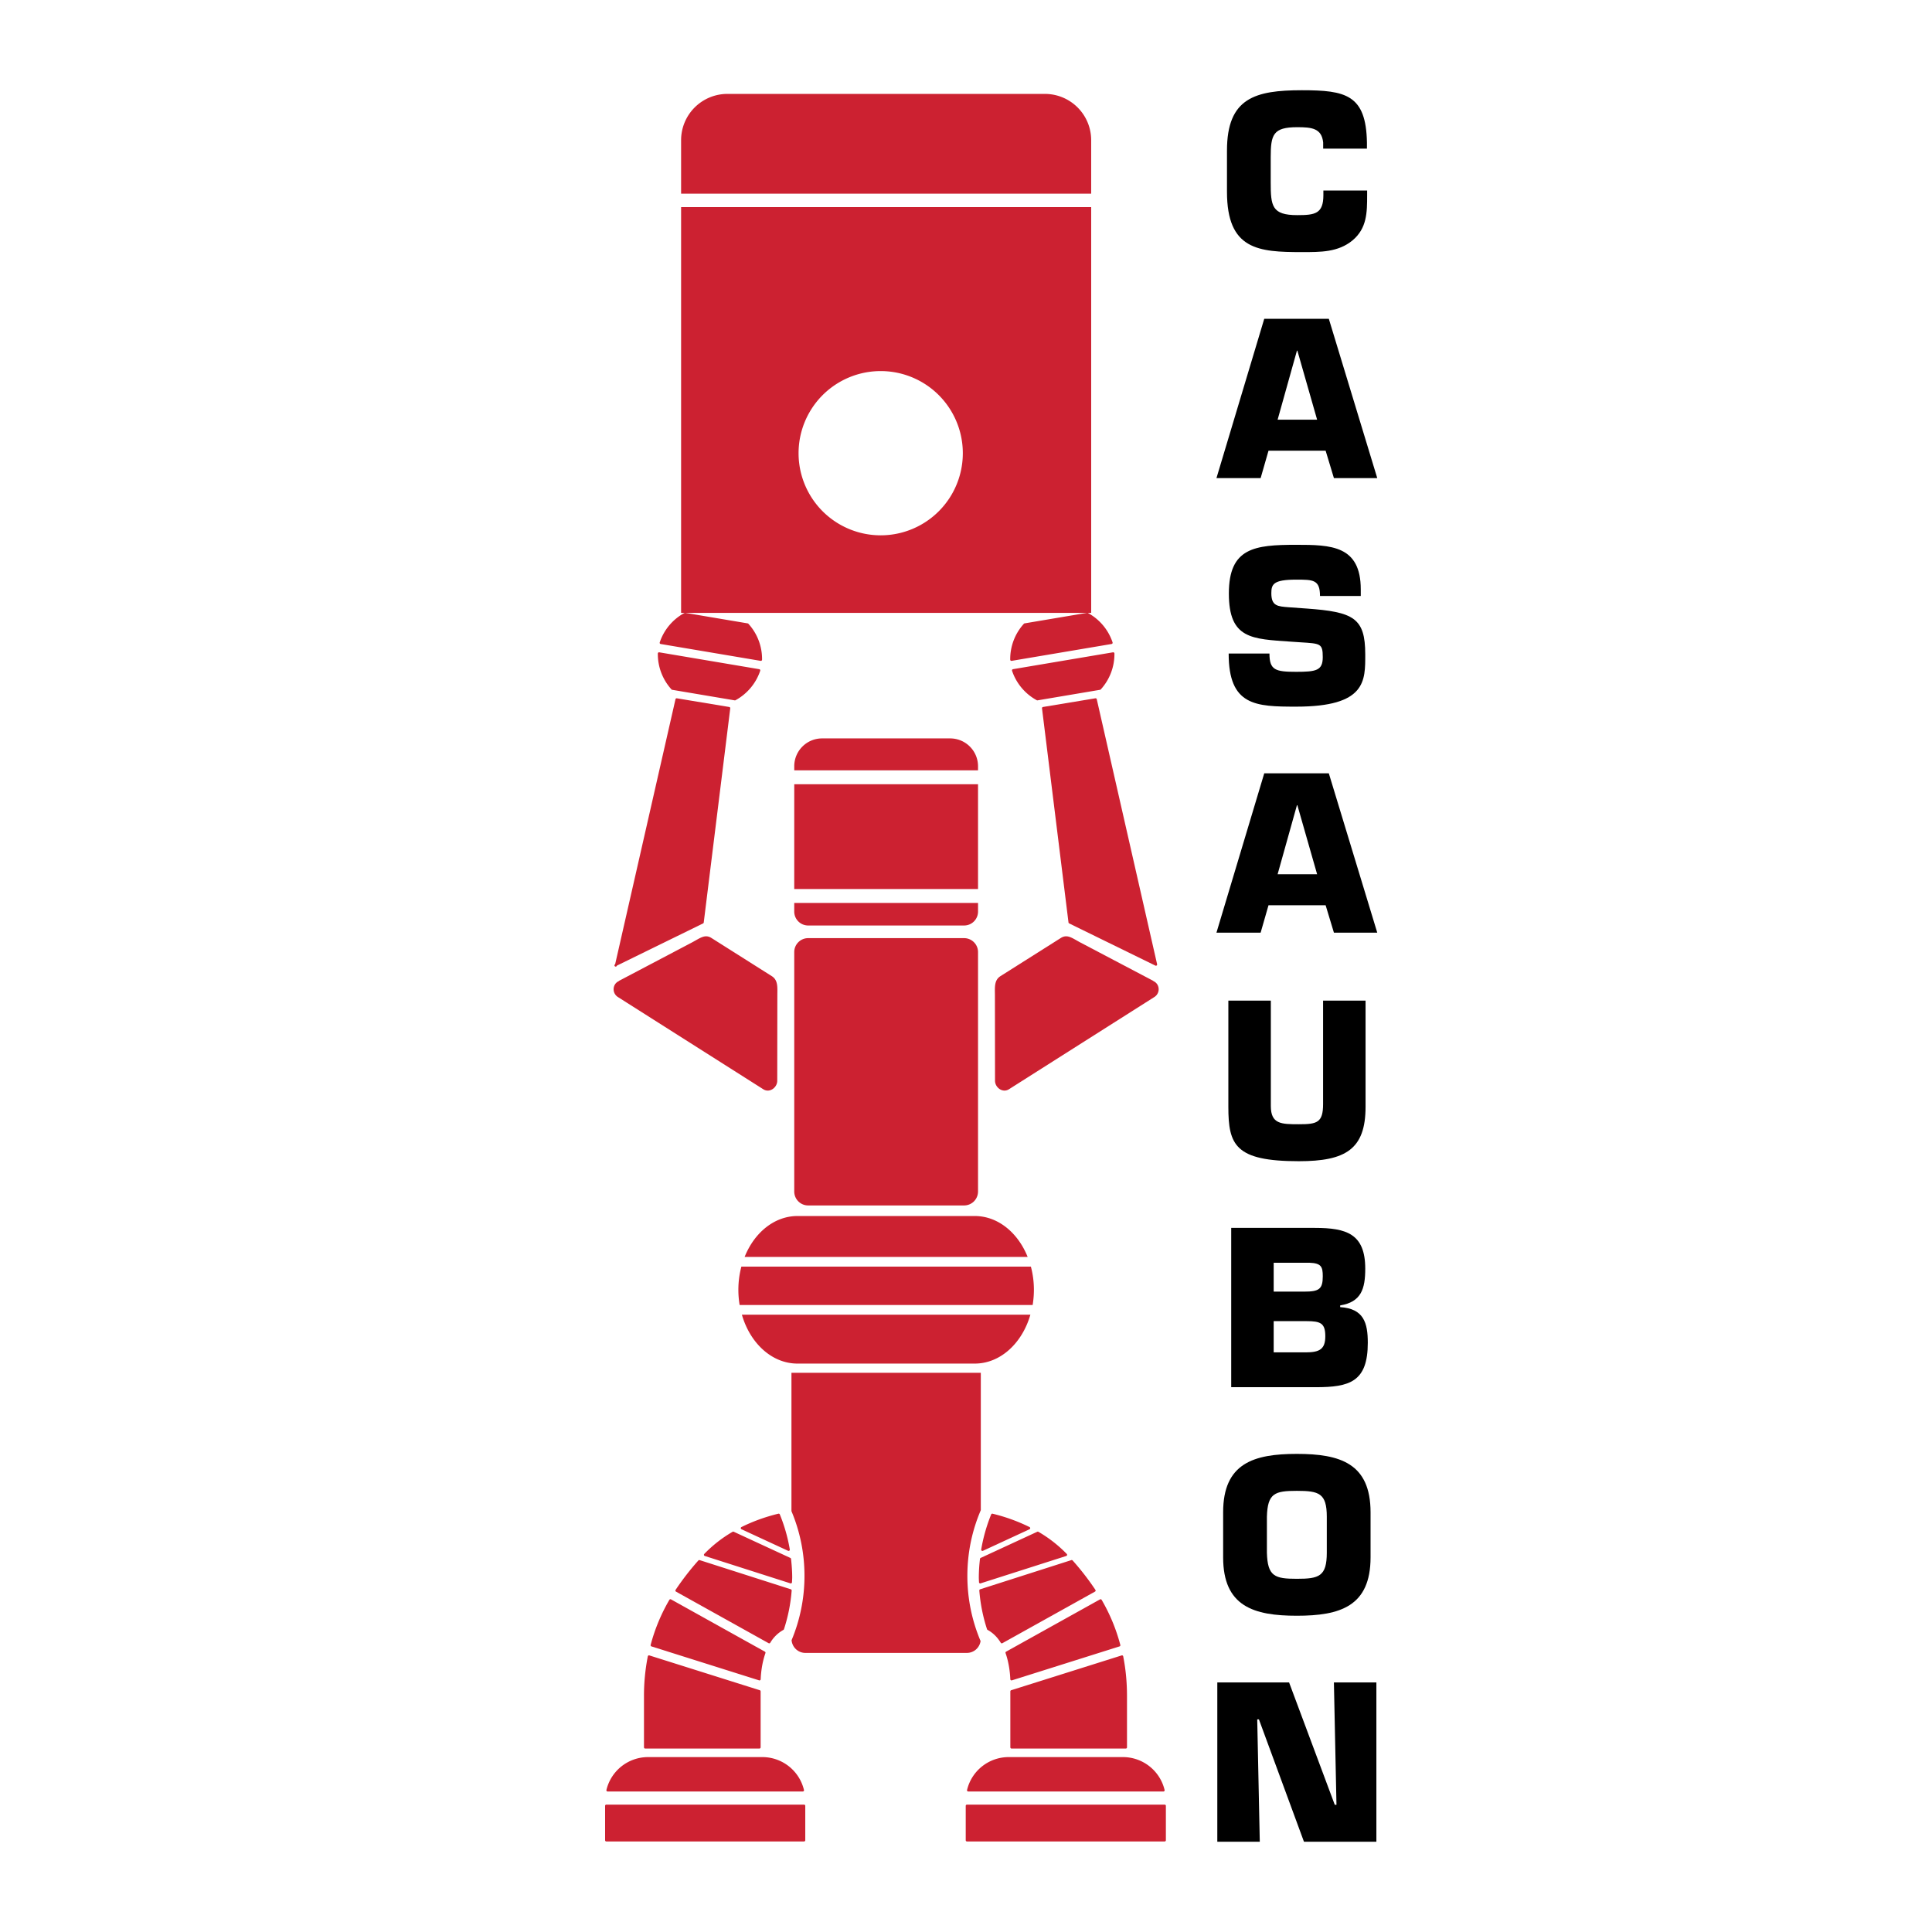
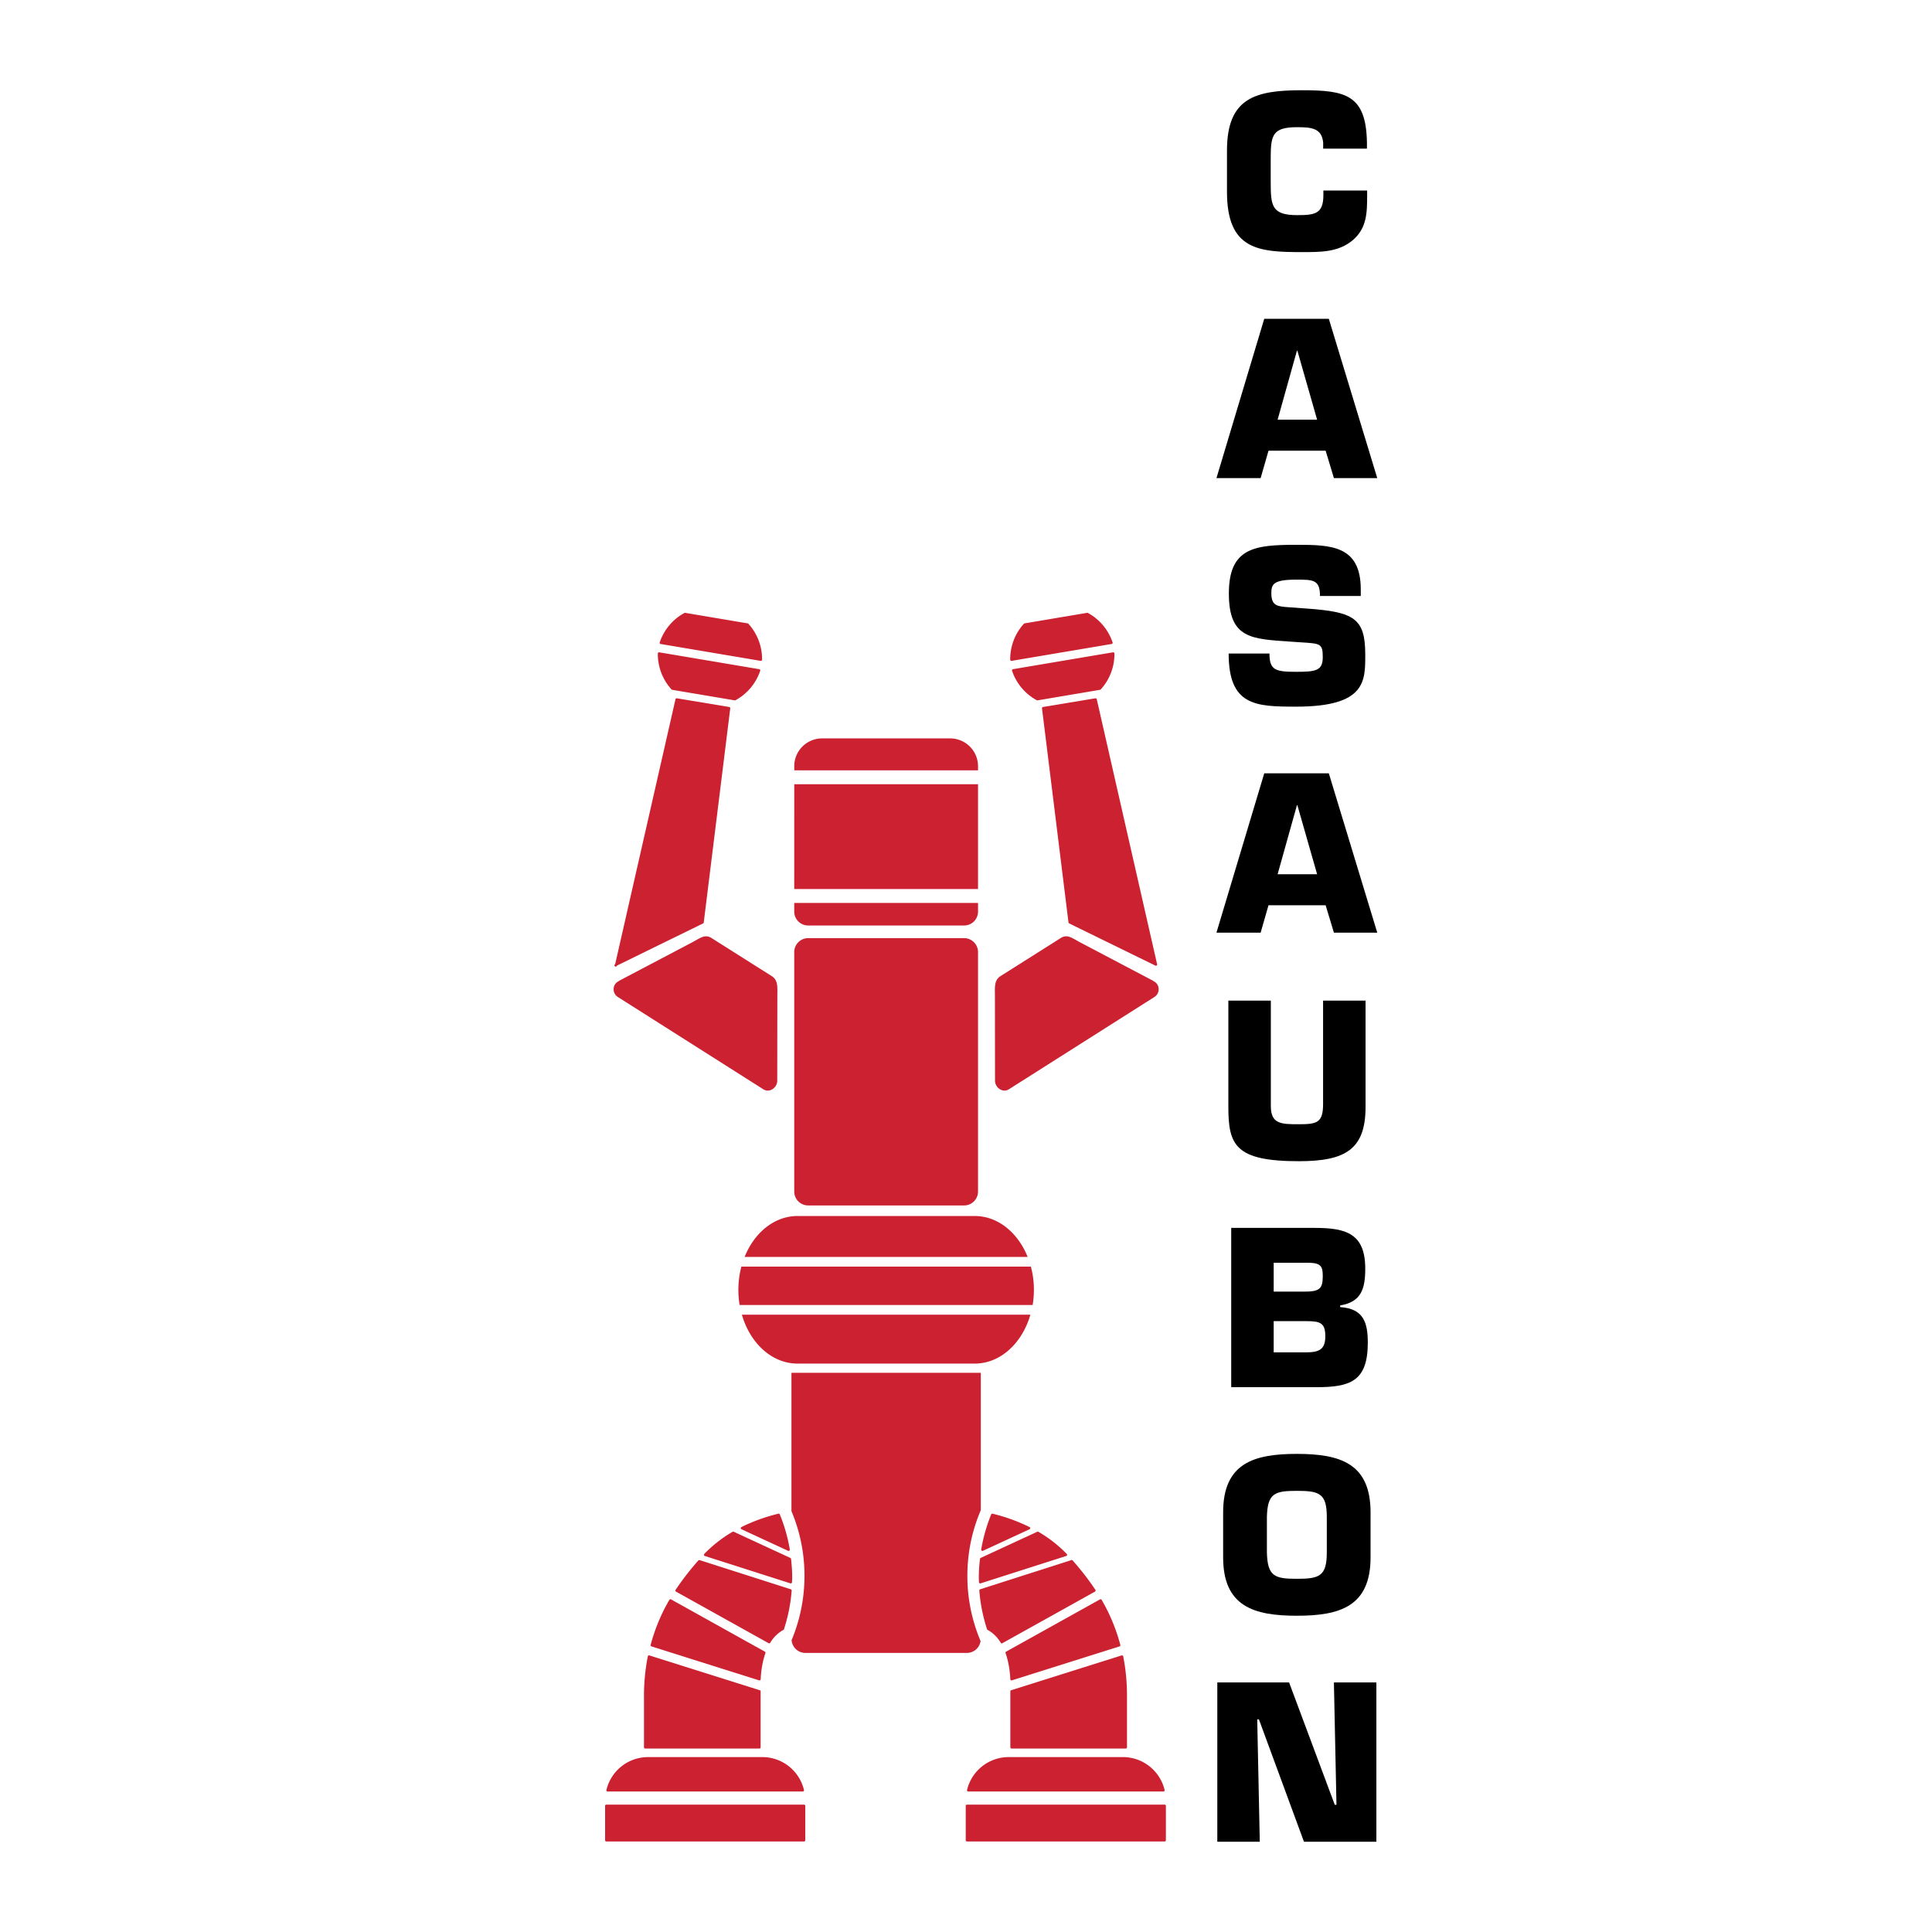
<svg xmlns="http://www.w3.org/2000/svg" width="2500" height="2500" viewBox="0 0 192.756 192.756">
  <g fill-rule="evenodd" clip-rule="evenodd">
-     <path fill="#fff" d="M0 0h192.756v192.756H0V0z" />
    <path d="M73.667 128.684c0 .52.043 1.025.126 1.516h29.235c.08-.49.125-.996.125-1.516 0-.809-.107-1.586-.301-2.312H73.967a9 9 0 0 0-.3 2.312zM97.25 121.322H79.567c-2.312 0-4.31 1.664-5.275 4.08h28.236c-.967-2.416-2.962-4.08-5.278-4.08zM79.567 136.045H97.25c2.561 0 4.732-2.035 5.551-4.877H74.019c.817 2.842 2.99 4.877 5.548 4.877zM97.578 118.879a1.39 1.39 0 0 1-1.392 1.389H80.63a1.389 1.389 0 0 1-1.388-1.389V94.988c0-.768.623-1.39 1.388-1.39h15.556c.768 0 1.392.622 1.392 1.39v23.891zM97.578 76.448a2.78 2.78 0 0 0-2.78-2.777H82.019a2.776 2.776 0 0 0-2.776 2.777v.409h18.335v-.409zM97.578 78.245H79.243l-.002 10.453h18.337V78.245zM79.241 90.948a1.39 1.39 0 0 0 1.39 1.389H96.19c.768 0 1.389-.622 1.389-1.389v-.86H79.241v.86zM97.855 136.965H78.963v13.801a16.589 16.589 0 0 1 1.3 6.455c0 2.275-.46 4.443-1.286 6.42.062.711.65 1.27 1.376 1.27h16.113a1.38 1.38 0 0 0 1.366-1.184 16.632 16.632 0 0 1-1.317-6.506c0-2.328.477-4.539 1.34-6.551v-13.705zM61.754 97.881c-.001-.006 0-.012-.003-.018l7.312-3.848c.78-.415 1.269-.842 1.916-.433L77 97.389c.648.408.556 1.143.556 1.916l-.01 8.525c0 .662-.749 1.254-1.398.842l-14.5-9.199a.917.917 0 0 1-.286-1.266.876.876 0 0 1 .392-.326zM70.213 92.035l2.644-21.363a.123.123 0 0 0-.102-.136l-5.223-.866a.122.122 0 0 0-.139.094l-6.02 26.44a.123.123 0 1 0 .173.137l8.6-4.21a.125.125 0 0 0 .067-.096zM65.916 64.252l9.972 1.682a.123.123 0 0 0 .099-.026.126.126 0 0 0 .044-.092 5.226 5.226 0 0 0-1.364-3.583.119.119 0 0 0-.07-.038l-6.234-1.051a.115.115 0 0 0-.079.014 5.213 5.213 0 0 0-2.463 2.936.126.126 0 0 0 .011.102c.018.029.048.05.084.056zM75.749 66.765l-9.975-1.683a.121.121 0 0 0-.098.027.12.12 0 0 0-.044.092 5.249 5.249 0 0 0 1.363 3.583.126.126 0 0 0 .071.039l6.236 1.052c.027.005.055 0 .08-.013a5.246 5.246 0 0 0 2.464-2.937.126.126 0 0 0-.011-.102.129.129 0 0 0-.086-.058zM116.199 180.047H96.473a.123.123 0 0 0-.122.123v3.43c0 .068.055.123.122.123h19.726a.123.123 0 0 0 .121-.123v-3.43a.122.122 0 0 0-.121-.123zM96.603 178.74h19.47c.039 0 .074-.018.098-.047s.031-.068.021-.105a4.273 4.273 0 0 0-4.16-3.283h-11.391a4.27 4.27 0 0 0-4.158 3.283.126.126 0 0 0 .023.105.12.12 0 0 0 .097.047zM109.746 159.572l-9.365 5.213a.121.121 0 0 0-.055.146c.383 1.094.457 2.186.473 2.604a.124.124 0 0 0 .158.114l10.738-3.387a.118.118 0 0 0 .08-.146 18.028 18.028 0 0 0-1.863-4.498.123.123 0 0 0-.166-.046zM111.906 165.162l-11.018 3.471a.125.125 0 0 0-.086.117v5.58c0 .068.057.123.123.123h11.393a.123.123 0 0 0 .123-.123v-5.084c0-1.396-.123-2.703-.379-3.992a.12.12 0 0 0-.059-.082.11.11 0 0 0-.097-.01zM98.889 151.096a16.764 16.764 0 0 0-.994 3.496c-.008.045.01.09.047.119a.127.127 0 0 0 .125.014l4.648-2.15a.127.127 0 0 0 .07-.109.122.122 0 0 0-.068-.111 17.71 17.71 0 0 0-3.684-1.332.12.12 0 0 0-.144.073z" fill="#cc2131" />
    <path d="M97.656 157.383c0 .102.006.203.01.299.004.059.008.119.01.178 0 .037.02.074.051.096a.128.128 0 0 0 .107.016l8.545-2.732a.122.122 0 0 0 .051-.203 13.068 13.068 0 0 0-2.828-2.209.126.126 0 0 0-.115-.004l-5.646 2.611a.129.129 0 0 0-.068.098 16.09 16.09 0 0 0-.117 1.85zM98.533 162.615c.531.291.973.723 1.311 1.281a.122.122 0 0 0 .164.045l9.238-5.145c.031-.016.053-.045.061-.078s0-.068-.018-.096a26.362 26.362 0 0 0-2.273-2.936.117.117 0 0 0-.129-.033l-9.094 2.91a.123.123 0 0 0-.086.127c.104 1.316.361 2.613.768 3.854a.112.112 0 0 0 .058.071zM60.494 183.723h19.725a.123.123 0 0 0 .123-.123v-3.43a.123.123 0 0 0-.123-.123H60.494a.123.123 0 0 0-.123.123v3.43a.124.124 0 0 0 .123.123zM76.052 175.305H64.663a4.272 4.272 0 0 0-4.16 3.283.123.123 0 0 0 .119.152h19.472c.037 0 .072-.018.096-.047s.032-.068.022-.105a4.27 4.27 0 0 0-4.16-3.283zM64.997 164.262l10.739 3.387a.12.12 0 0 0 .107-.018.12.12 0 0 0 .052-.096c.02-.525.107-1.562.473-2.604a.12.12 0 0 0-.056-.146l-9.363-5.213a.123.123 0 0 0-.166.045 18.029 18.029 0 0 0-1.868 4.498.12.12 0 0 0 .082.147zM64.25 169.246v5.084c0 .068.055.123.122.123h11.394a.123.123 0 0 0 .122-.123v-5.58c0-.053-.035-.1-.086-.117l-11.013-3.471a.115.115 0 0 0-.099.01.128.128 0 0 0-.058.082 20.365 20.365 0 0 0-.382 3.992zM73.981 152.574l4.646 2.15a.123.123 0 0 0 .172-.133 16.503 16.503 0 0 0-.996-3.496.12.12 0 0 0-.142-.074c-1.31.318-2.549.768-3.684 1.332a.122.122 0 0 0 .004.221zM78.852 155.434l-5.646-2.611a.119.119 0 0 0-.113.004 12.98 12.98 0 0 0-2.827 2.209.125.125 0 0 0-.031.117.121.121 0 0 0 .081.086l8.542 2.732a.119.119 0 0 0 .109-.018.12.12 0 0 0 .051-.096c.002-.066.005-.135.009-.201.005-.088.011-.18.011-.273 0-.551-.035-1.121-.115-1.85a.125.125 0 0 0-.071-.099zM78.901 158.564l-9.094-2.91a.118.118 0 0 0-.129.033 26.512 26.512 0 0 0-2.274 2.936.122.122 0 0 0 .042.174l9.239 5.145c.058.031.13.012.165-.045a3.47 3.47 0 0 1 1.309-1.281.126.126 0 0 0 .058-.07c.407-1.246.666-2.543.768-3.854a.122.122 0 0 0-.084-.128zM115.064 97.881c.002-.006 0-.012.004-.018l-7.312-3.848c-.779-.415-1.268-.842-1.916-.433l-6.021 3.806c-.648.408-.555 1.143-.555 1.916l.01 8.525c0 .662.748 1.254 1.396.842l14.502-9.199a.915.915 0 0 0 .285-1.266.873.873 0 0 0-.393-.325zM115.445 96.203l-6.02-26.44a.122.122 0 0 0-.139-.094l-5.223.866a.125.125 0 0 0-.102.136l2.643 21.363a.125.125 0 0 0 .068.095l8.6 4.21c.041.021.092.016.129-.014s.056-.077.044-.122zM108.457 61.143l-6.234 1.051a.122.122 0 0 0-.07.038 5.236 5.236 0 0 0-1.363 3.583.12.12 0 0 0 .143.118l9.973-1.682a.125.125 0 0 0 .084-.058.133.133 0 0 0 .012-.102 5.22 5.22 0 0 0-2.463-2.936.14.14 0 0 0-.082-.012zM103.518 69.874l6.236-1.052a.112.112 0 0 0 .07-.039 5.242 5.242 0 0 0 1.363-3.583.122.122 0 0 0-.045-.092.123.123 0 0 0-.098-.027l-9.975 1.683a.125.125 0 0 0-.086.058.125.125 0 0 0-.01.102 5.244 5.244 0 0 0 2.463 2.937.131.131 0 0 0 .082.013z" fill="#cc2131" />
    <path d="M136.4 19.006v.466c0 1.738-.02 3.306-1.461 4.514-1.441 1.187-3.199 1.166-5.043 1.166-4.324 0-7.48-.212-7.48-6.019v-4.111c0-5.256 2.816-6.019 7.48-6.019 4.365 0 6.398.445 6.484 5.213v.615h-4.367v-.615c-.148-1.419-1.143-1.526-2.584-1.526-2.416 0-2.65.742-2.65 3.01v2.479c0 2.374.107 3.285 2.65 3.285 1.758 0 2.605-.127 2.605-1.992v-.466h4.366zM126.559 44.966l-.785 2.734h-4.408l4.768-15.894h6.443l4.832 15.894h-4.324l-.826-2.734h-5.7zm2.88-9.981h-.043l-1.928 6.887h3.941l-1.97-6.887zM130.34 60.712c4.705.338 5.871.932 5.871 4.577 0 2.628.105 5.213-6.889 5.213-4.047 0-6.738-.084-6.738-5.297h4.07c0 1.652.592 1.822 2.668 1.822 1.992 0 2.65-.127 2.65-1.462 0-1.377-.232-1.356-2.225-1.483l-.934-.063c-3.92-.276-6.209-.254-6.209-4.811s2.564-4.853 6.717-4.853c3.477 0 6.443.064 6.443 4.451v.656h-4.068c0-1.632-.678-1.632-2.375-1.632-2.287 0-2.479.467-2.479 1.357 0 1.271.615 1.313 1.738 1.398l1.76.127zM126.559 90.317l-.785 2.733h-4.408l4.768-15.894h6.443l4.832 15.894h-4.324l-.826-2.733h-5.7zm2.88-9.982h-.043l-1.928 6.887h3.941l-1.97-6.887zM136.242 99.832v10.596c0 4.238-1.992 5.426-6.654 5.426-6.357 0-7.035-1.611-7.035-5.426V99.832h4.238v10.512c0 1.801 1.018 1.822 2.797 1.822 1.801 0 2.416-.148 2.416-2.012V99.832h4.238zM122.838 122.508h8.35c3.158 0 5.023.594 5.023 4.068 0 2.014-.402 3.326-2.502 3.666v.17c2.354.148 2.756 1.568 2.756 3.561 0 3.898-1.822 4.428-5.191 4.428h-8.436v-15.893zm4.238 6.357h3.053c1.482 0 1.844-.254 1.844-1.527 0-.951-.148-1.312-1.336-1.354h-3.561v2.881zm0 6.061h3.201c1.377 0 1.949-.318 1.949-1.611 0-1.312-.486-1.504-1.865-1.504h-3.285v3.115zM122.033 155.375v-4.492c0-4.895 3.051-5.828 7.354-5.828s7.354.934 7.354 5.828v4.492c0 4.896-3.051 5.828-7.354 5.828s-7.354-.932-7.354-5.828zm10.342-.465v-3.582c0-2.352-.783-2.586-2.988-2.586-2.203 0-2.924.234-2.988 2.586v3.582c.064 2.373.785 2.607 2.988 2.607 2.205.001 2.988-.234 2.988-2.607zM125.689 183.752h-4.238v-15.893h7.162l4.557 12.205h.17l-.256-12.205h4.238v15.893h-7.224l-4.494-12.207h-.17l.255 12.207z" />
-     <path d="M108.867 19.322v-5.334a4.618 4.618 0 0 0-4.619-4.619H72.571a4.619 4.619 0 0 0-4.618 4.619v5.334h40.914zM67.953 20.663v40.483h40.915V20.663H67.953zm19.914 32.746a8.193 8.193 0 1 1 0-16.387 8.193 8.193 0 0 1 0 16.387z" fill="#cc2131" />
  </g>
</svg>